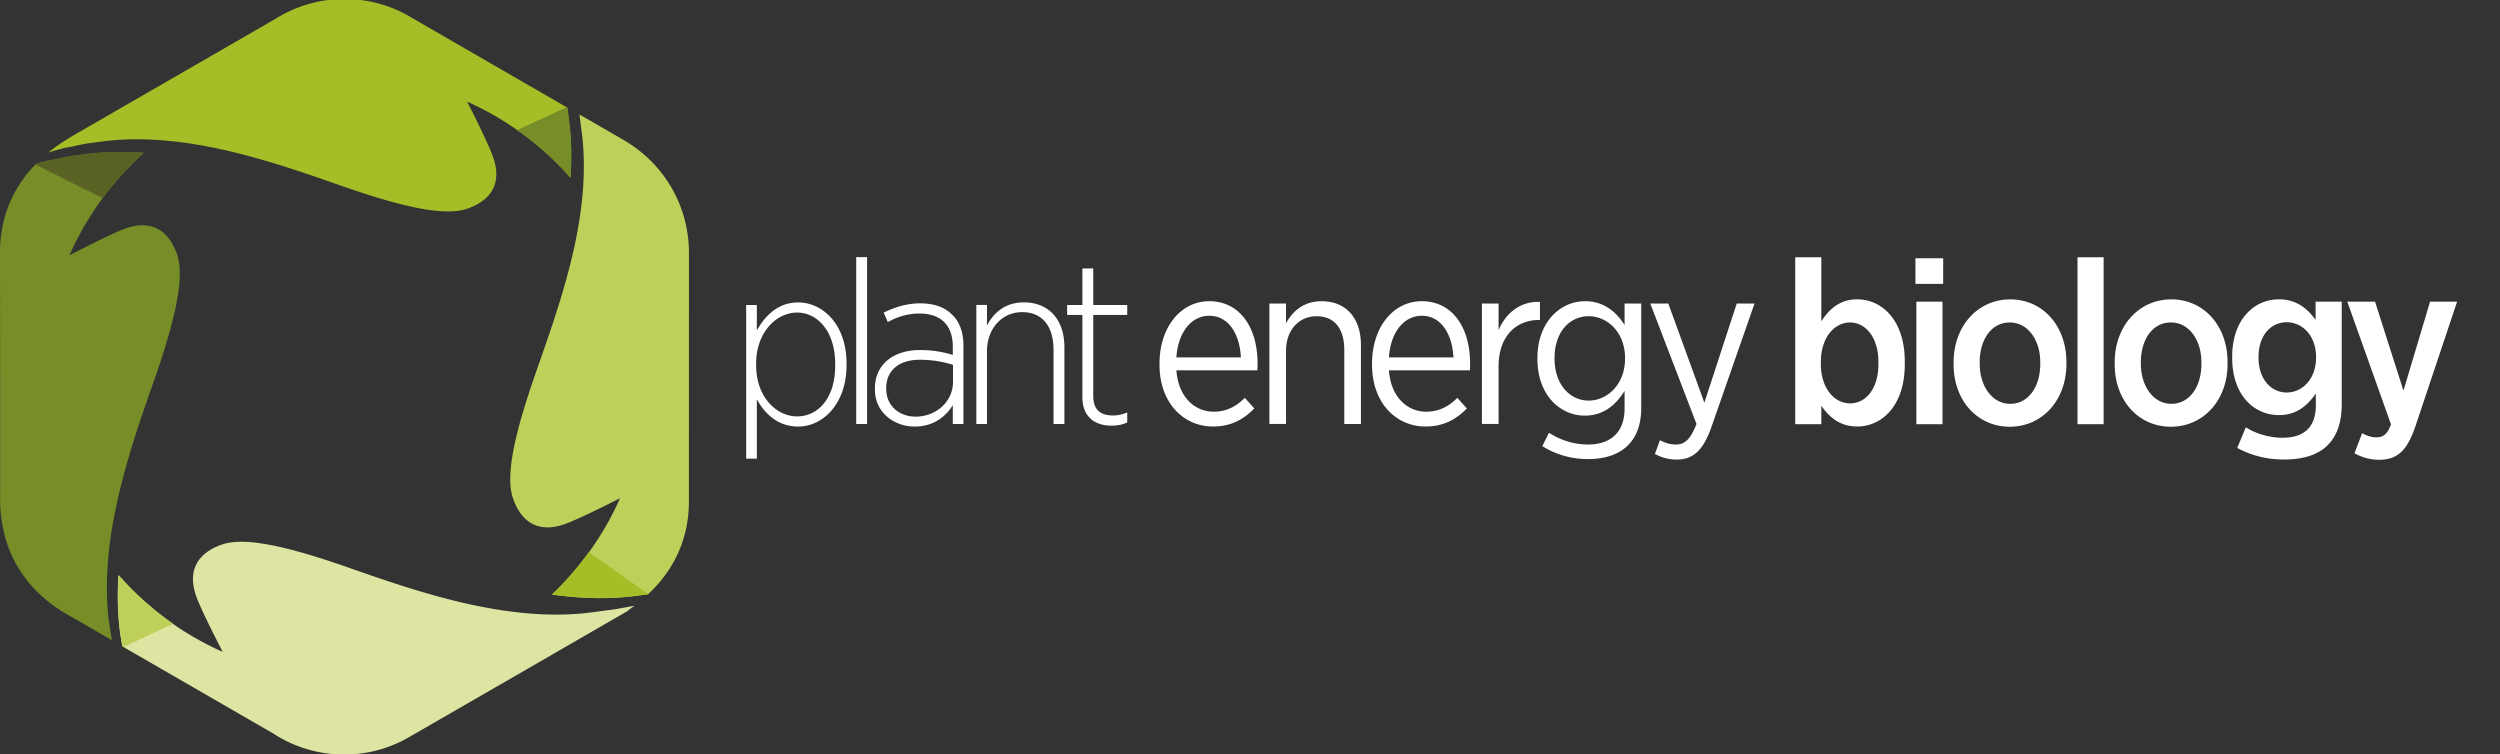
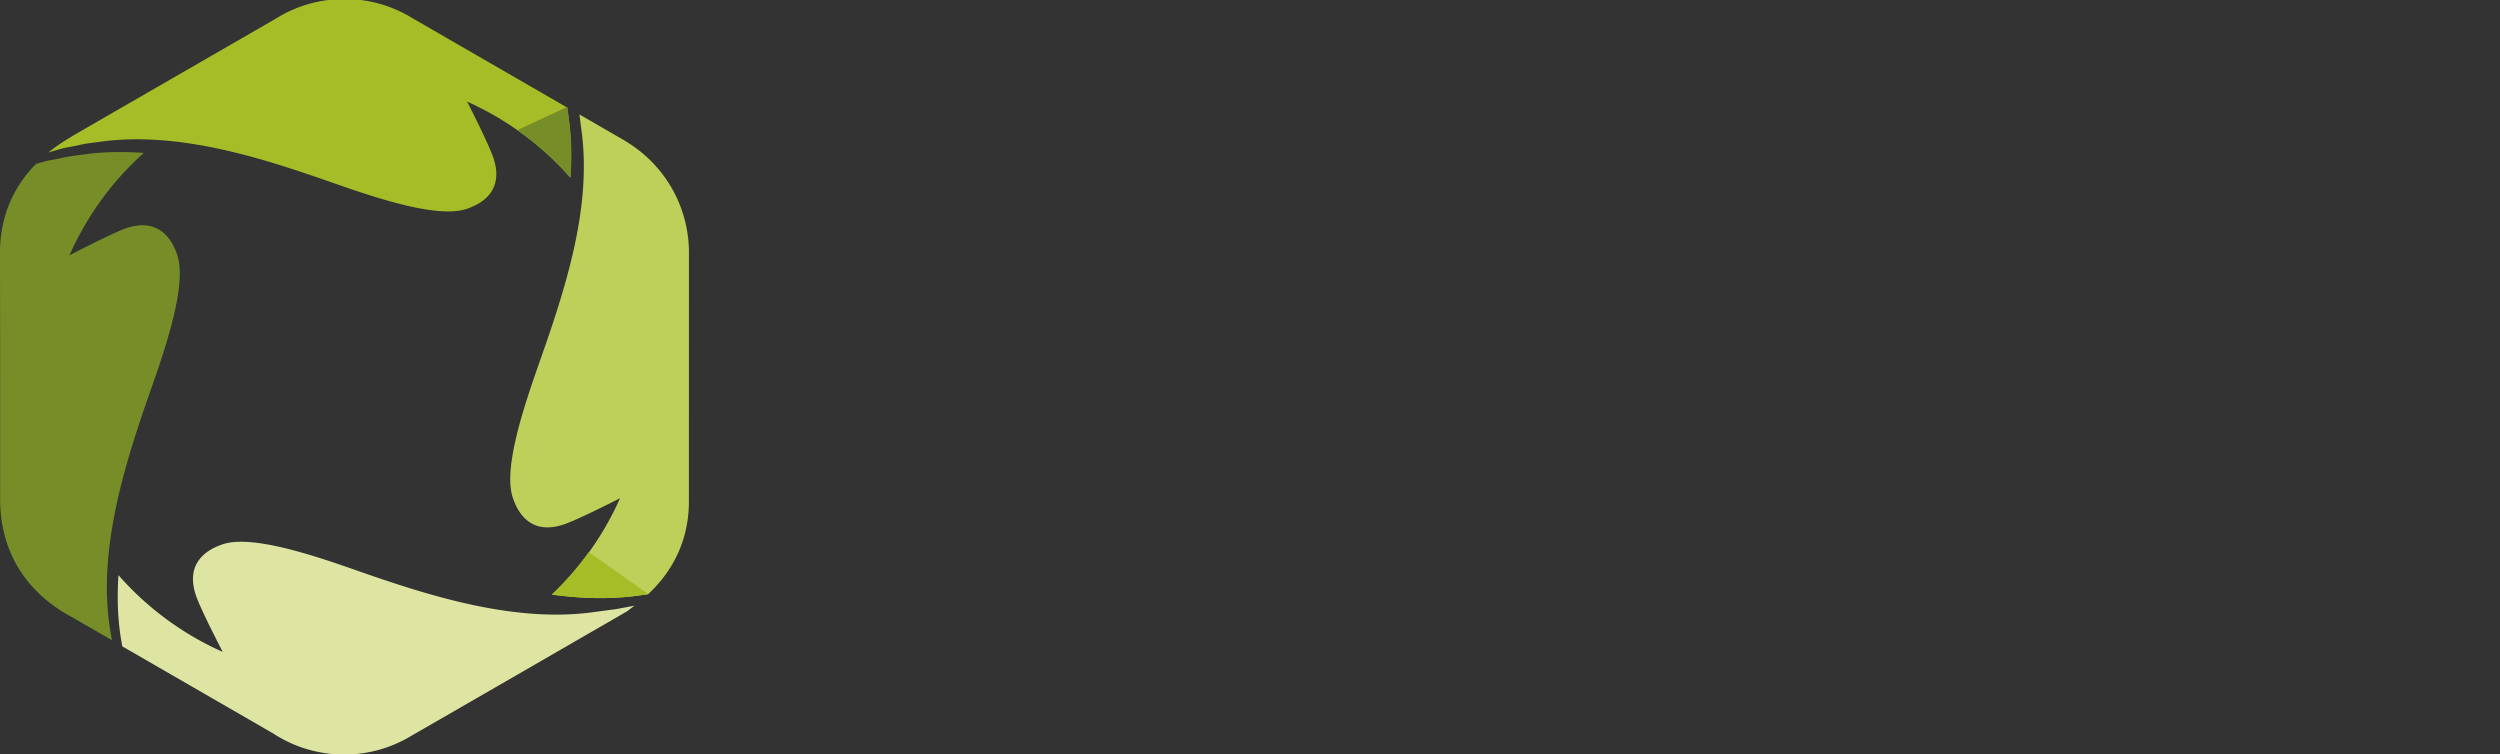
<svg xmlns="http://www.w3.org/2000/svg" viewBox="0 0 699 210.9">
  <rect x="0" y="0" width="699" height="210.9" fill="#333333" stroke="none" />
  <defs>
    <clipPath id="a">
      <path d="M17 336h561v170H17z" />
    </clipPath>
  </defs>
  <g clip-path="url(#a)" transform="matrix(1.25 0 0 -1.25 -23.24 632.5)">
    <g fill-rule="evenodd">
      <path fill="#becf5a" d="m148.2 480.4 10.35-5.978.008-.032c8.633-5.17 14.28-14.6 14.14-25.39v-.004l-.012-54.92c.074-10.54-5.118-17.26-9.138-21l-1.919-.255c-6.398-.927-12.99-.722-19.57.184a67.5 67.5 0 0 1 14.6 20.2q.313.669.613 1.35c-5.426-2.767-10.43-5.132-12.47-5.828-7.124-2.444-10.22 2.076-11.5 5.922-.985 2.938-.633 7.287.488 12.39 1.12 5.102 3.014 10.96 5.106 16.9 2.926 8.322 6.05 17.3 8.079 26.47 1.957 8.848 2.892 17.88 1.648 26.68-.034.234-.277 2.192-.422 3.316" />
      <path fill="#a6bd28" d="m110.9 501.9 34.57-19.96.305-2.395c.619-4.377.698-8.812.38-13.26a67.7 67.7 0 0 1-9.453 8.848 67.6 67.6 0 0 1-13.622 8.137c2.769-5.43 5.136-10.44 5.836-12.48 2.442-7.124-2.08-10.22-5.922-11.51-2.94-.983-7.29-.629-12.39.492-5.102 1.12-10.96 3.012-16.9 5.102-8.422 2.964-17.52 6.04-26.8 7.98-7.805 1.626-15.75 2.448-23.54 1.72-.872-.08-3.241-.39-5.337-.681-.828-.113-2.87-.62-4.6-.902-.655-.107-2.397-.613-4.017-1.099 2.542 2.034 4.847 3.386 7.647 5l43.18 24.91c9.35 5.866 21.29 5.904 30.67.094" />
      <path fill="#768d28" d="m43.62 362.8-8.915 5.148c-10.51 5.639-16.43 15.03-16.08 27.63v26.13l-.038 27.67c0 9.71 4.202 16.06 8.064 19.96 1.288.378 2.496.715 3.018.8 1.728.283 3.772.788 4.598.902 2.098.292 4.467.601 5.34.683 3.691.344 7.416.34 11.14.07a67.5 67.5 0 0 1-16.626-22.916c5.571 2.9 10.65 5.372 12.6 6.041 7.124 2.444 10.22-2.078 11.51-5.922.981-2.938.631-7.289-.49-12.39-1.123-5.102-3.012-10.96-5.104-16.9-2.922-8.304-5.999-17.36-7.986-26.62-1.943-9.053-2.844-18.3-1.539-27.21.026-.173.393-2.365.512-3.073" />
      <path fill="#dee5a2" d="M160.5 370.5c-.852-.637-1.431-1.029-1.566-1.196l-24.8-14.32-23.5-13.55a28.9 28.9 0 0 0-15.07-4.208 28.9 28.9 0 0 0-15.82 4.686l-33.81 19.52a333 333 0 0 0-.394 2.373c-.653 4.453-.753 8.987-.45 13.54a67.6 67.6 0 0 1 21.98-16.55q.668-.313 1.344-.611c-2.825 5.436-5.257 10.48-5.966 12.55-2.442 7.124 2.078 10.22 5.922 11.51 2.938.983 7.287.63 12.39-.49 5.102-1.12 10.96-3.012 16.9-5.104 8.267-2.906 17.34-5.97 26.62-7.954 9.134-1.953 18.46-2.864 27.4-1.57.098.014 2.817.376 4.538.603.27.038 2.201.396 4.278.779" />
-       <path fill="#becf5a" d="m46.25 361.3-.275.157c-.155.926-.374 2.24-.392 2.373-.653 4.453-.752 8.987-.45 13.54a68 68 0 0 1 12.19-10.9l-11.08-5.175" />
      <path fill="#a6bd28" d="m150.3 382.5 13.27-9.359-.07-.066-1.919-.254c-6.398-.928-12.99-.723-19.57.183a67.7 67.7 0 0 1 8.296 9.497" />
      <path fill="#768d28" d="m134.3 476.9 11.03 5.116.199-.115.305-2.395c.619-4.377.698-8.812.38-13.26a67.7 67.7 0 0 1-9.453 8.848 68 68 0 0 1-2.458 1.803" />
-       <path fill="#596222" d="m26.49 469.2 15.05-7.526a67.6 67.6 0 0 0 9.21 10.14c-3.728.27-7.452.275-11.14-.07-.872-.081-3.241-.39-5.339-.682-.826-.114-2.868-.62-4.598-.902-.521-.086-1.73-.422-3.018-.8l-.157-.162" />
    </g>
-     <path fill="#fff" d="M185.5 403.4h2.379v13.29c1.809-3.256 4.706-6.101 9.256-6.101 5.428 0 10.81 4.964 10.81 13.75v.362c0 8.79-5.378 13.65-10.81 13.65-4.498 0-7.343-2.894-9.256-6.256v5.69H185.5v-34.38zm11.38 9.461c-4.654 0-9.152 4.395-9.152 11.38v.466c0 6.927 4.498 11.38 9.152 11.38 4.602 0 8.531-4.242 8.531-11.48v-.363c0-7.343-3.826-11.38-8.531-11.38zm13.23-1.706h2.43v37.33h-2.43zm13.07-.57c4.188 0 6.981 2.224 8.531 4.81v-4.24h2.379v17.53c0 2.998-.88 5.378-2.482 6.877-1.706 1.758-4.136 2.584-7.188 2.584-3.101 0-5.687-.878-8.169-2.066l.932-2.122c1.913 1.087 4.343 1.915 7.082 1.915 4.654 0 7.446-2.534 7.446-7.343v-1.913c-2.12.62-4.292 1.085-7.341 1.085-6.051 0-10.08-3.308-10.08-8.581v-.21c0-5.272 4.395-8.323 8.894-8.323zm.207 2.224c-3.67 0-6.567 2.43-6.567 6.204v.207c0 3.722 2.637 6.308 7.496 6.308a24.3 24.3 0 0 0 7.446-1.136v-3.826c0-4.395-3.774-7.757-8.376-7.757zm13.59-1.654h2.381v16.29c0 5.12 3.412 8.738 7.858 8.738 4.498 0 7.03-3.101 7.03-8.48v-16.54h2.43v17.22c0 6.1-3.464 9.978-9.047 9.978-4.24 0-6.774-2.325-8.272-5.17v4.603h-2.381v-26.63zm30.24-.363c1.292 0 2.43.207 3.517.725v2.223c-1.139-.466-2.12-.673-3.155-.673-2.638 0-4.447 1.087-4.447 4.395v18.1h7.602v2.223h-7.602v8.17h-2.43v-8.17h-3.412v-2.223h3.412v-18.41c0-4.445 2.844-6.36 6.515-6.36m22.683-.192c4.033 0 6.825 1.553 9.254 4.033l-2.12 2.379c-1.861-1.861-4.033-3.101-6.979-3.101-4.24 0-7.912 3.308-8.326 9.254h18.1c.052.466.052 1.19.052 1.553 0 8.117-4.033 13.91-10.81 13.91-6.308 0-11.12-5.739-11.12-13.96v-.259c0-8.53 5.378-13.81 11.94-13.81zm-8.171 15.46c.362 5.635 3.362 9.308 7.343 9.308 4.395 0 6.825-4.188 7.084-9.308h-14.43zm20.8-14.89h3.724v16.39c0 4.602 2.894 7.705 6.824 7.705 3.931 0 6.204-2.689 6.204-7.498v-16.6h3.724v17.63c0 6.049-3.31 9.823-8.79 9.823-4.033 0-6.463-2.221-7.962-4.911v4.393h-3.724v-26.94zm34.91-.57c4.035 0 6.825 1.554 9.256 4.034l-2.12 2.379c-1.861-1.861-4.033-3.101-6.981-3.101-4.24 0-7.91 3.308-8.324 9.254h18.1c.052.466.052 1.19.052 1.553 0 8.117-4.033 13.91-10.81 13.91-6.308 0-11.12-5.74-11.12-13.96v-.259c0-8.531 5.376-13.81 11.94-13.81zm-8.169 15.46c.362 5.636 3.36 9.309 7.343 9.309 4.395 0 6.823-4.188 7.082-9.308h-14.43zm20.8-14.89h3.722v12.82c0 6.93 4.033 10.44 9.049 10.44h.207v4.034c-4.395.207-7.654-2.532-9.256-6.308v5.946h-3.722v-26.94zm23.74-7.857c3.826 0 6.877 1.033 8.945 3.1 1.913 1.914 2.946 4.655 2.946 8.327v23.37h-3.722v-4.807c-1.809 2.842-4.55 5.325-8.842 5.325-5.48 0-10.65-4.602-10.65-12.72v-.207c0-8.117 5.12-12.67 10.6-12.67 4.292 0 7.03 2.534 8.892 5.534v-3.931c0-5.376-3.153-8.066-8.221-8.066-3.101 0-6.153.983-8.686 2.638l-1.499-2.998c3.153-1.967 6.618-2.896 10.24-2.896zm.155 13.08c-4.188 0-7.652 3.567-7.652 9.409v.103c0 5.894 3.412 9.36 7.652 9.36 4.136 0 8.117-3.57 8.117-9.36v-.155c0-5.739-3.98-9.357-8.117-9.357m25.86-.466-8.066 22.18h-4.033l10.34-26.94c-1.344-3.464-2.635-4.602-4.654-4.602-1.344 0-2.48.414-3.515.983l-1.137-3.103c1.551-.826 3.153-1.24 4.86-1.24 3.62 0 5.945 1.913 7.86 7.496l9.563 27.4h-3.98l-7.24-22.18M434 410.6c5.532 0 10.65 4.654 10.65 13.86v.725c0 9.254-5.171 13.86-10.65 13.86-3.929 0-6.308-2.275-8.014-4.913v14.32h-5.842v-37.33h5.842v4.136c1.654-2.43 4.033-4.654 8.014-4.654zm-1.602 5.171c-3.517 0-6.515 3.412-6.515 8.79v.515c0 5.378 2.998 8.792 6.515 8.792 3.515 0 6.36-3.362 6.36-8.842v-.465c0-5.48-2.793-8.79-6.36-8.79m14.64 26.73h6.204v5.739h-6.204zm.207-31.38h5.842v27.4h-5.842zm20.89-.57c7.291 0 12.67 5.947 12.67 14.01v.466c0 8.118-5.325 14.01-12.56 14.01-7.289 0-12.67-5.997-12.67-14.06v-.465c0-8.117 5.327-13.96 12.56-13.96zm.104 5.12c-3.981 0-6.825 3.878-6.825 8.998v.31c0 5.118 2.637 8.894 6.722 8.894 3.98 0 6.825-3.828 6.825-8.945v-.31c0-5.12-2.637-8.945-6.722-8.945zm15.05-4.55h5.842v37.33h-5.842zm20.89-.569c7.29 0 12.67 5.946 12.67 14.01v.466c0 8.117-5.327 14.01-12.57 14.01-7.29 0-12.67-5.997-12.67-14.06v-.466c0-8.117 5.325-13.96 12.56-13.96zm.103 5.12c-3.979 0-6.823 3.877-6.823 8.997v.31c0 5.119 2.635 8.895 6.72 8.895 3.983 0 6.825-3.828 6.825-8.945v-.31c0-5.12-2.637-8.946-6.722-8.946zm25.13-12.46c4.343 0 7.703 1.033 9.875 3.256 2.016 2.016 3.103 5.016 3.103 9.1v22.96h-5.844v-4.084c-1.758 2.43-4.186 4.602-8.22 4.602-5.429 0-10.44-4.395-10.44-12.87v-.207c0-8.428 4.963-12.82 10.44-12.82 3.98 0 6.36 2.12 8.271 4.81v-2.638c0-4.86-2.635-7.238-7.444-7.238-2.948 0-5.842.878-8.22 2.325l-1.914-4.6c3.153-1.708 6.618-2.586 10.39-2.586zm.67 14.99c-3.514 0-6.307 2.998-6.307 7.858v.052c0 4.861 2.74 7.807 6.308 7.807 3.517 0 6.567-2.998 6.567-7.807v-.103c0-4.755-3.05-7.807-6.567-7.807zm26.12.414-6.36 19.9h-6.203l9.773-27.45c-.828-2.223-1.758-2.896-3.31-2.896-1.085 0-2.223.414-3.153.932l-1.706-4.498c1.706-.93 3.515-1.447 5.532-1.447 4.033 0 6.256 2.016 8.117 7.548l9.308 27.82h-6.05l-5.947-19.9" />
  </g>
</svg>